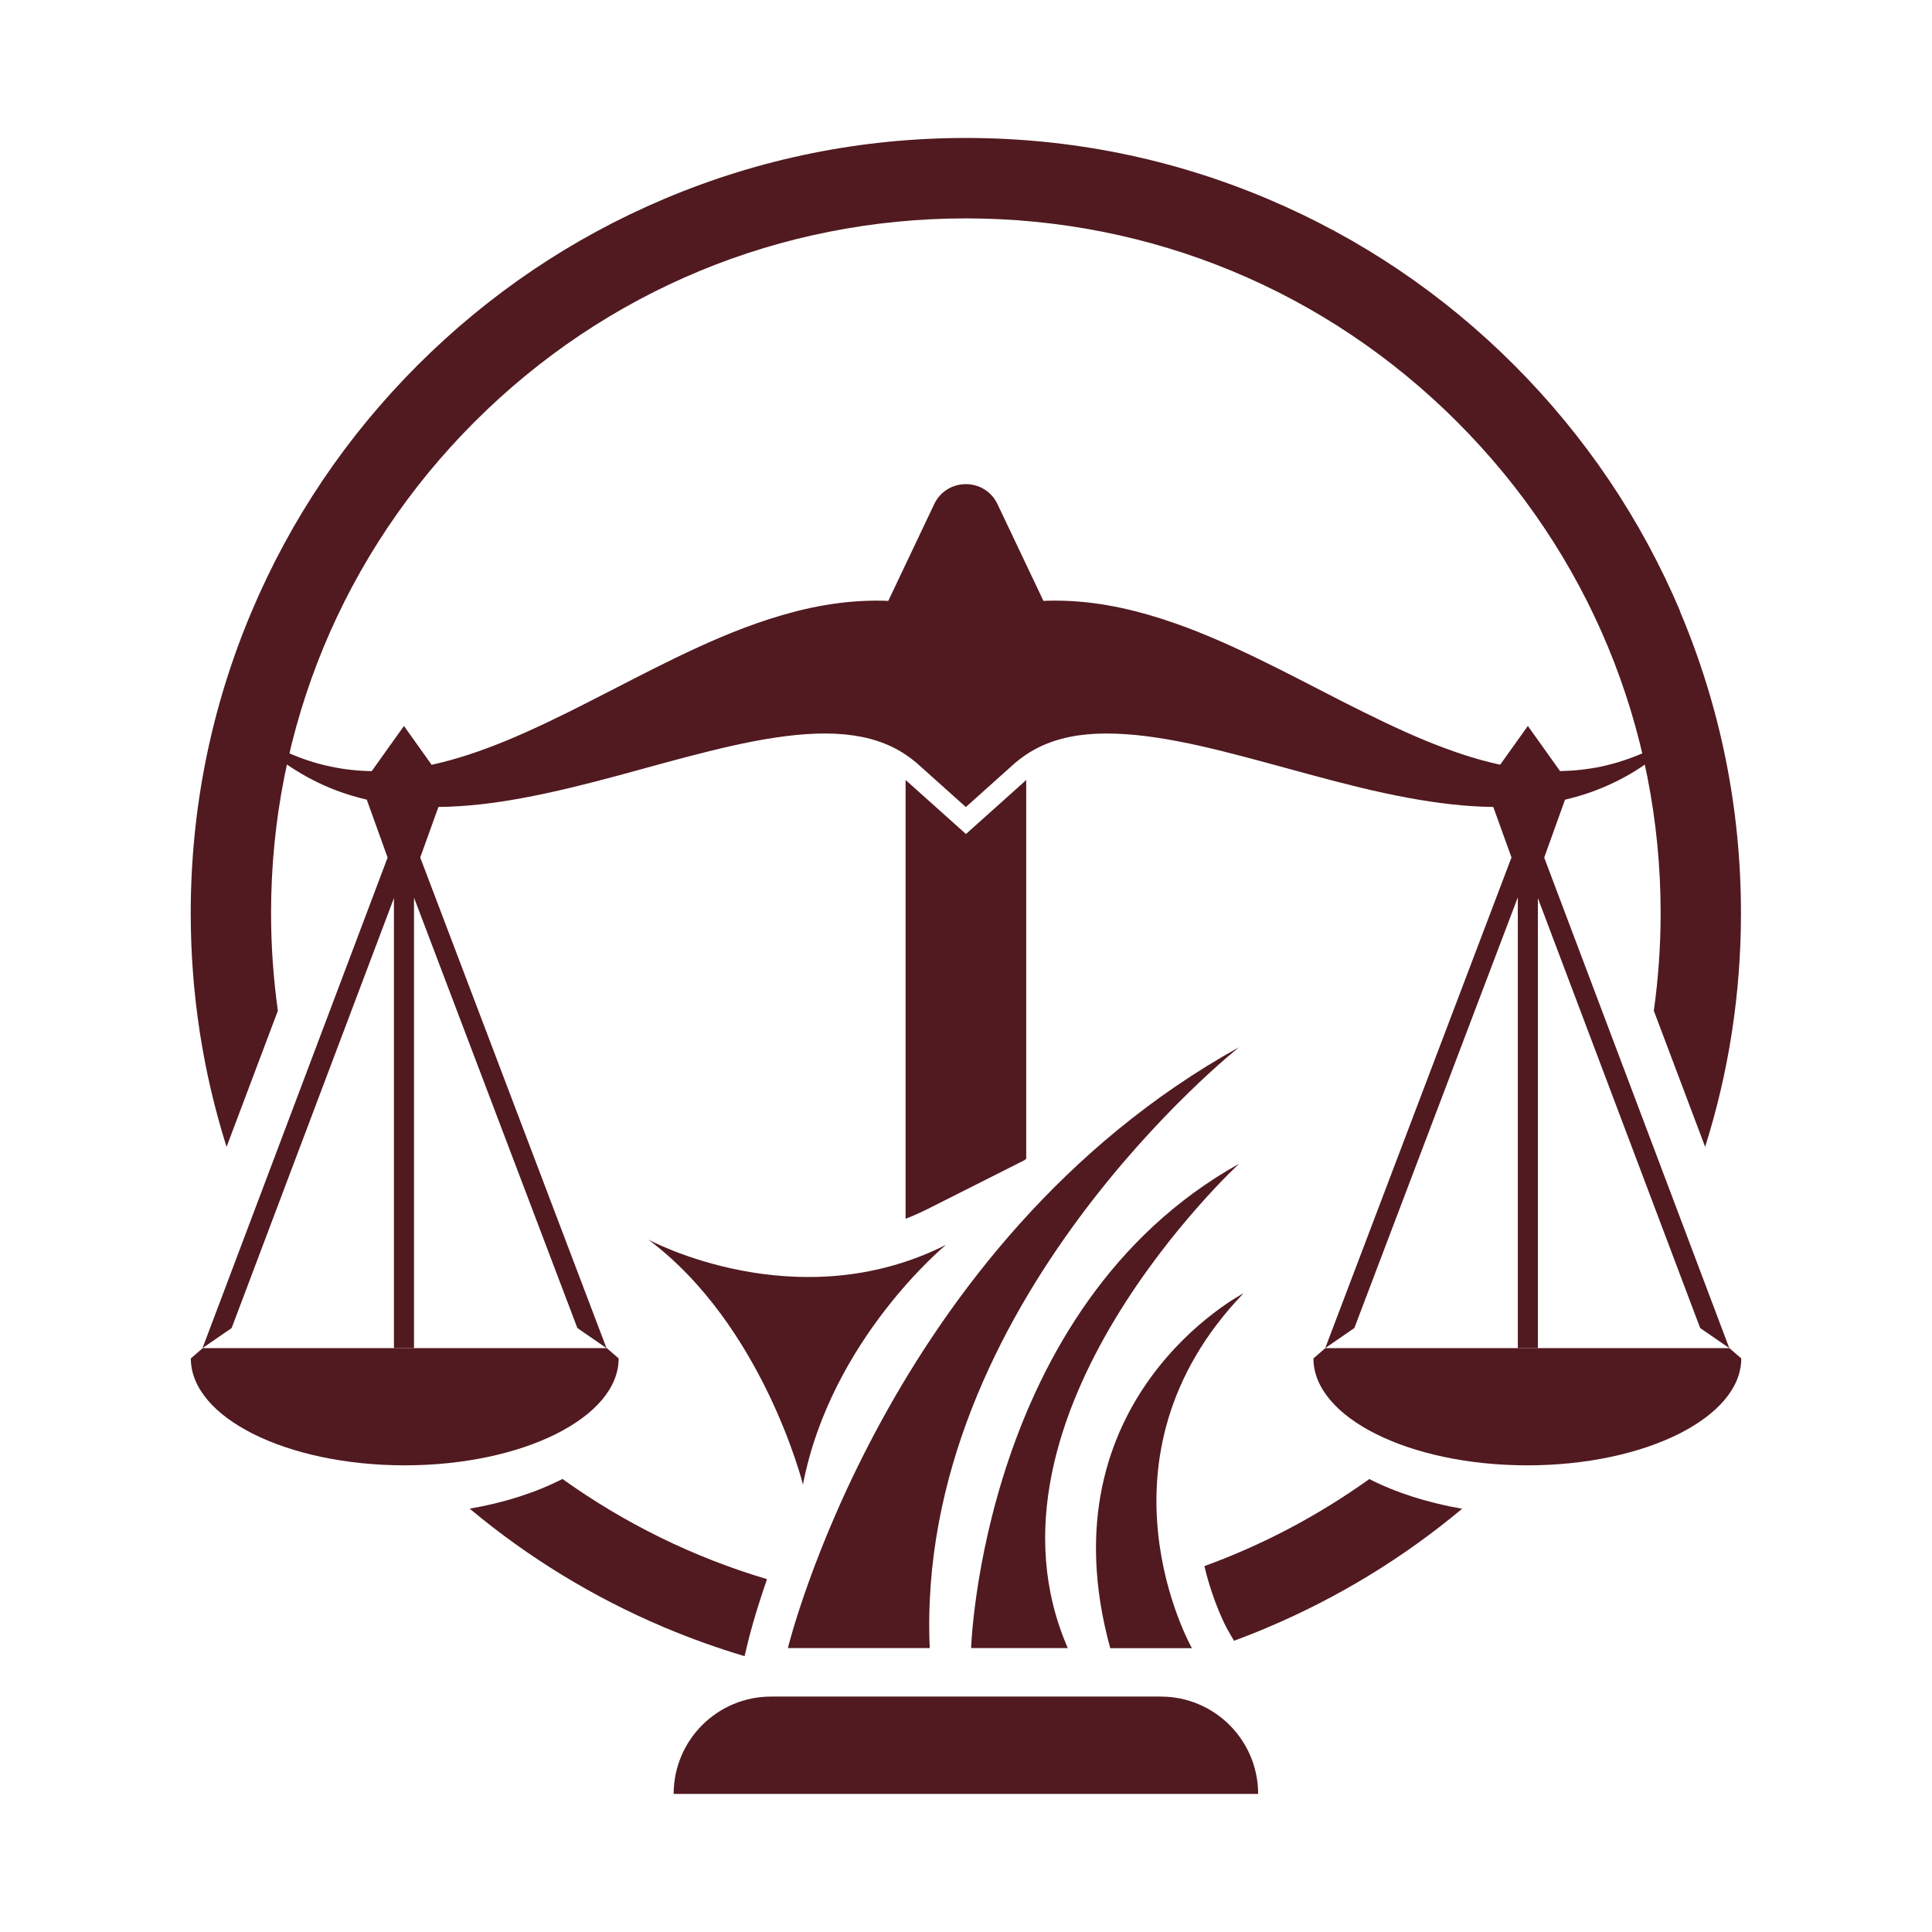
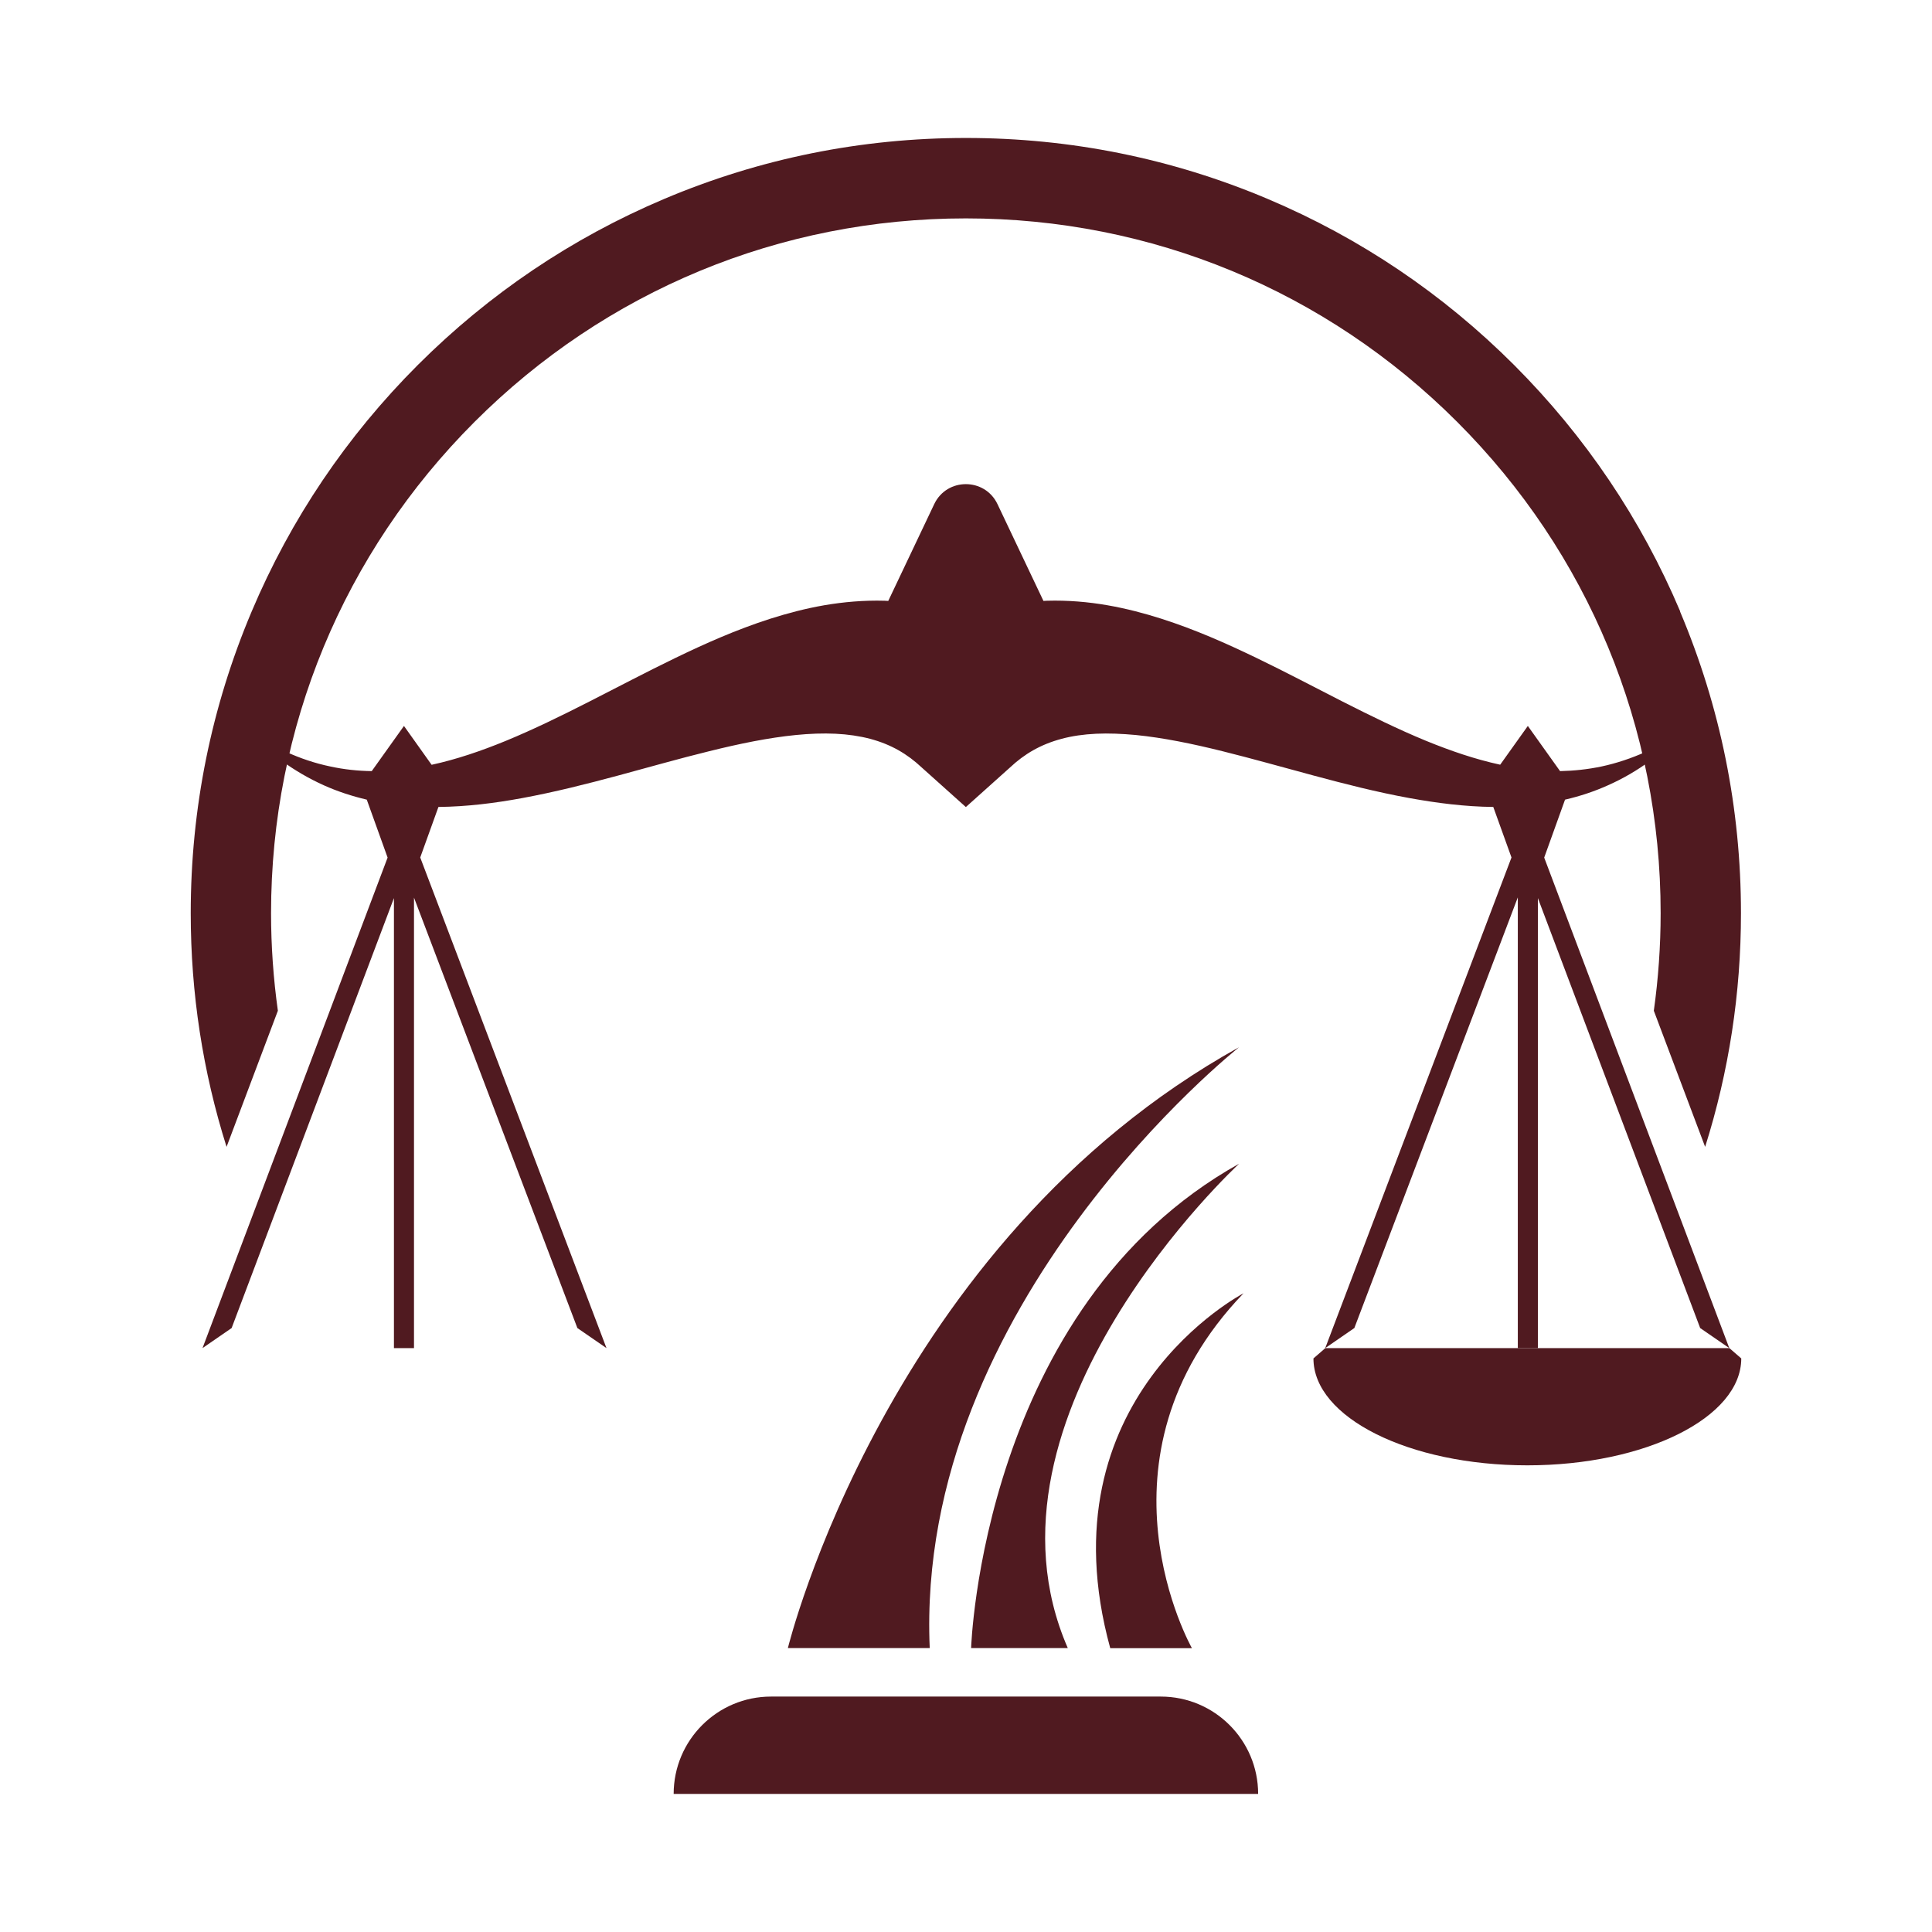
<svg xmlns="http://www.w3.org/2000/svg" id="Capa_2" version="1.1" viewBox="0 0 1984.3 1984.3">
  <defs>
    <style>
      .st0 {
        fill: #501a20;
      }
    </style>
  </defs>
  <g>
-     <path class="st0" d="M482.4,1549.5c60.2,50.3,127.2,91.2,199.8,121.9,27.1,11.4,54.6,21.3,82.5,29.6l4.4-18.1c.5-2,6.1-24.7,18.7-61-75.1-22.3-146-57-210.1-102.9-27,13.8-59.2,24.3-95.3,30.5Z" />
    <path class="st0" d="M1725.7,628c-40.1-94.8-97.5-179.9-170.6-253.1-73.1-73.1-158.2-130.5-253.1-170.6-98.2-41.5-202.4-62.6-309.9-62.6-107.5,0-211.7,21.1-309.9,62.6-94.8,40.1-179.9,97.5-253.1,170.6-73.1,73.1-130.5,158.2-170.6,253.1-41.5,98.2-62.6,202.4-62.6,309.9,0,82.3,12.4,162.7,36.8,240l52.7-139.8c-4.6-32.9-7-66.4-7-100.2,0-190.6,74.2-369.8,209-504.6,134.8-134.8,314-209,504.6-209,190.6,0,369.8,74.2,504.6,209,134.8,134.8,209,314,209,504.6,0,33.8-2.4,67.3-7,100.2l52.7,139.8c24.4-77.3,36.8-157.7,36.8-240,0-107.5-21.1-211.7-62.6-309.9Z" />
  </g>
-   <path class="st0" d="M1406.5,1519c-52.5,37.6-109.4,67.6-169.5,89.5,8.9,37.6,22.3,62.4,23.1,64l7.3,12.7c11.6-4.3,23.1-8.8,34.5-13.7,72.6-30.7,139.6-71.6,199.8-121.9-36-6.3-68.3-16.7-95.3-30.5Z" />
-   <path class="st0" d="M1051.6,803.3l-59.5,53.3-59.3-53.1-.2-.2c-.8-.8-1.6-1.5-2.5-2.2v450.7c7.7-3,15.3-6.4,22.7-10.1l99.6-50.2c.5-.5,1-1,1.6-1.5v-388.9c-.8.7-1.7,1.4-2.5,2.2Z" />
  <g>
-     <path class="st0" d="M665.8,1273.1s152.3,82.8,305.7,5.5c0,0-118.1,97.1-146.8,246.1,0,0-40.8-163.3-158.9-251.6Z" />
    <g>
      <path class="st0" d="M809.2,1692.7s101.5-416.3,463.5-617.2c0,0-333.3,263.2-317.8,617.2h-145.7Z" />
      <path class="st0" d="M997.4,1692.7s11-350.1,275.3-497.5c0,0-280.3,258.2-176,497.5h-99.3Z" />
      <path class="st0" d="M1277.2,1328.3s-207.5,107.6-136.9,364.5h83.9s-110.4-194.5,53-364.5Z" />
    </g>
  </g>
-   <path class="st0" d="M196,1395.2c0,60.7,98.3,109.8,219.7,109.8,121.3,0,219.7-49.2,219.7-109.8l-12.2-10.6H208.2s-12.2,10.6-12.2,10.6Z" />
  <path class="st0" d="M1776.1,1384.6h-414.9s-12.2,10.6-12.2,10.6c0,60.7,98.3,109.8,219.7,109.8,121.3,0,219.7-49.2,219.7-109.8l-12.2-10.6Z" />
  <path class="st0" d="M1558.9,921.9v462.7s20.6,0,20.6,0v-462.2s166.7,441.6,166.7,441.6l29.9,20.6-190.1-503.8c7.8-21.7,16.2-44.9,21.4-59.5,15.2-3.5,30-8.4,44-14.7,15.6-6.9,30.3-15.5,43.7-25.4.1,0,.3-.2.4-.3,4.9-3.6.4-11.2-5.2-8.7-14.7,6.6-29.9,11.7-45.3,15-14.2,3-28.5,4.5-42.7,4.8l-33.1-46.4-28.4,39.8c-25.9-5.6-51.1-14.3-76.1-24.5-28.9-11.9-57.3-25.9-86.1-40.5-28.7-14.6-57.7-30-88.2-44.7-30.5-14.7-62.3-28.9-97.5-40.2-17.6-5.6-36.1-10.5-55.7-13.9-19.6-3.4-40.3-5.2-61.8-4.6-1.2,0-2.5.1-3.7.2l-47.2-99.4c-13-27.4-52-27.4-65,0l-47.2,99.4c-1.2,0-2.5-.1-3.7-.2-21.5-.6-42.3,1.3-61.8,4.6-19.6,3.4-38.1,8.3-55.7,13.9-35.2,11.3-67.1,25.6-97.5,40.3-30.4,14.7-59.4,30.1-88.2,44.7-28.7,14.6-57.2,28.6-86.1,40.5-24.9,10.2-50.2,18.9-76,24.5l-28.4-39.9-33.1,46.4c-14.2-.2-28.5-1.7-42.7-4.8-15.4-3.2-30.6-8.3-45.3-15-5.6-2.5-10.1,5.1-5.2,8.7.1,0,.3.2.4.3,13.5,9.8,28.1,18.4,43.7,25.4,14,6.3,28.8,11.1,44,14.7,5.2,14.6,13.6,37.8,21.4,59.5l-190.1,503.8,29.9-20.6,166.7-441.6v462.2s20.6,0,20.6,0v-462.7s167.8,442.1,167.8,442.1l29.9,20.6-191.3-503.9,18.7-51.9c29.1-.3,57.9-3.9,86-9.1,33.6-6.2,66.3-14.5,98.3-23.1,32-8.6,63.3-17.6,94-25.1,30.6-7.6,60.6-13.8,88.9-16.6,14.1-1.4,27.8-1.9,40.6-1.3,12.8.6,24.8,2.4,35.5,5.2,21.7,5.8,38.3,15.6,53.1,29.5l45.3,40.6,45.3-40.6c14.8-13.9,31.4-23.7,53.1-29.5,10.8-2.9,22.7-4.6,35.5-5.2,12.8-.6,26.5,0,40.6,1.3,28.3,2.8,58.3,9,88.9,16.6,30.6,7.6,62,16.5,94,25.1,32,8.6,64.7,17,98.3,23.1,28.1,5.1,56.9,8.8,86,9.1l18.7,51.9-191.3,503.9,29.9-20.6,167.8-442.1Z" />
  <path class="st0" d="M792,1742.5h400.2c55.2,0,100,44.8,100,100h-600.3c0-55.2,44.8-100,100-100Z" />
</svg>